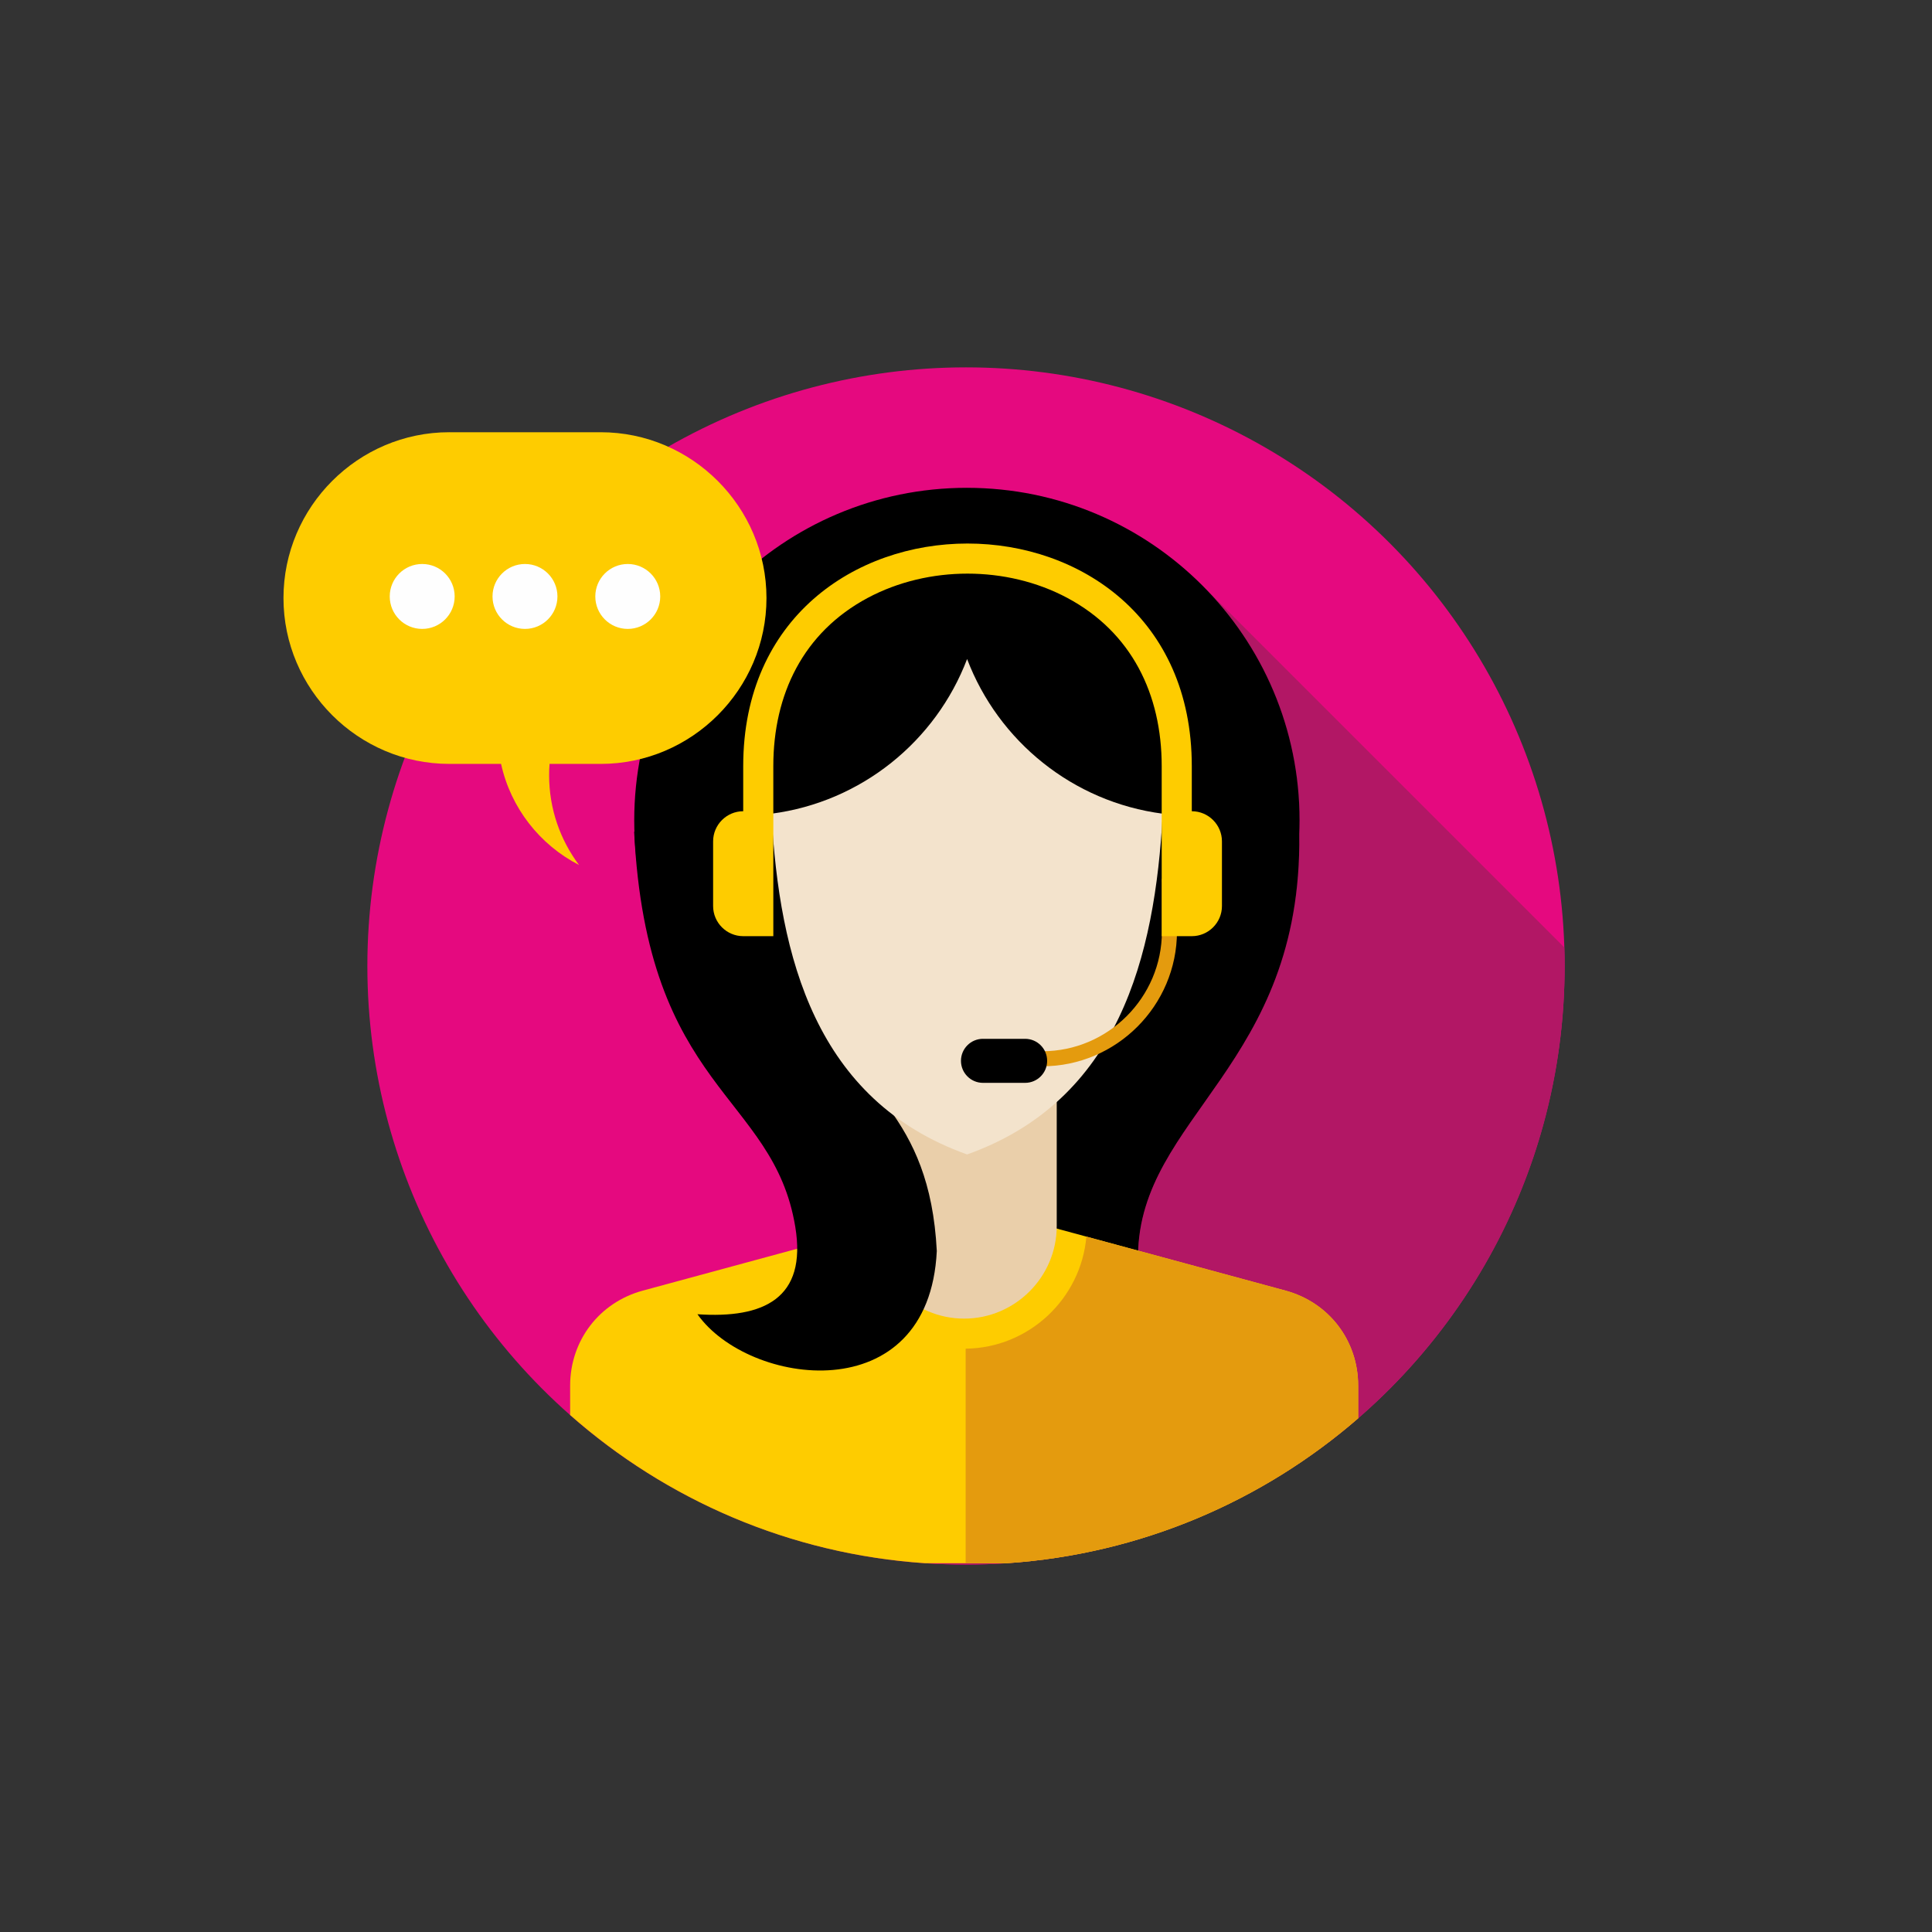
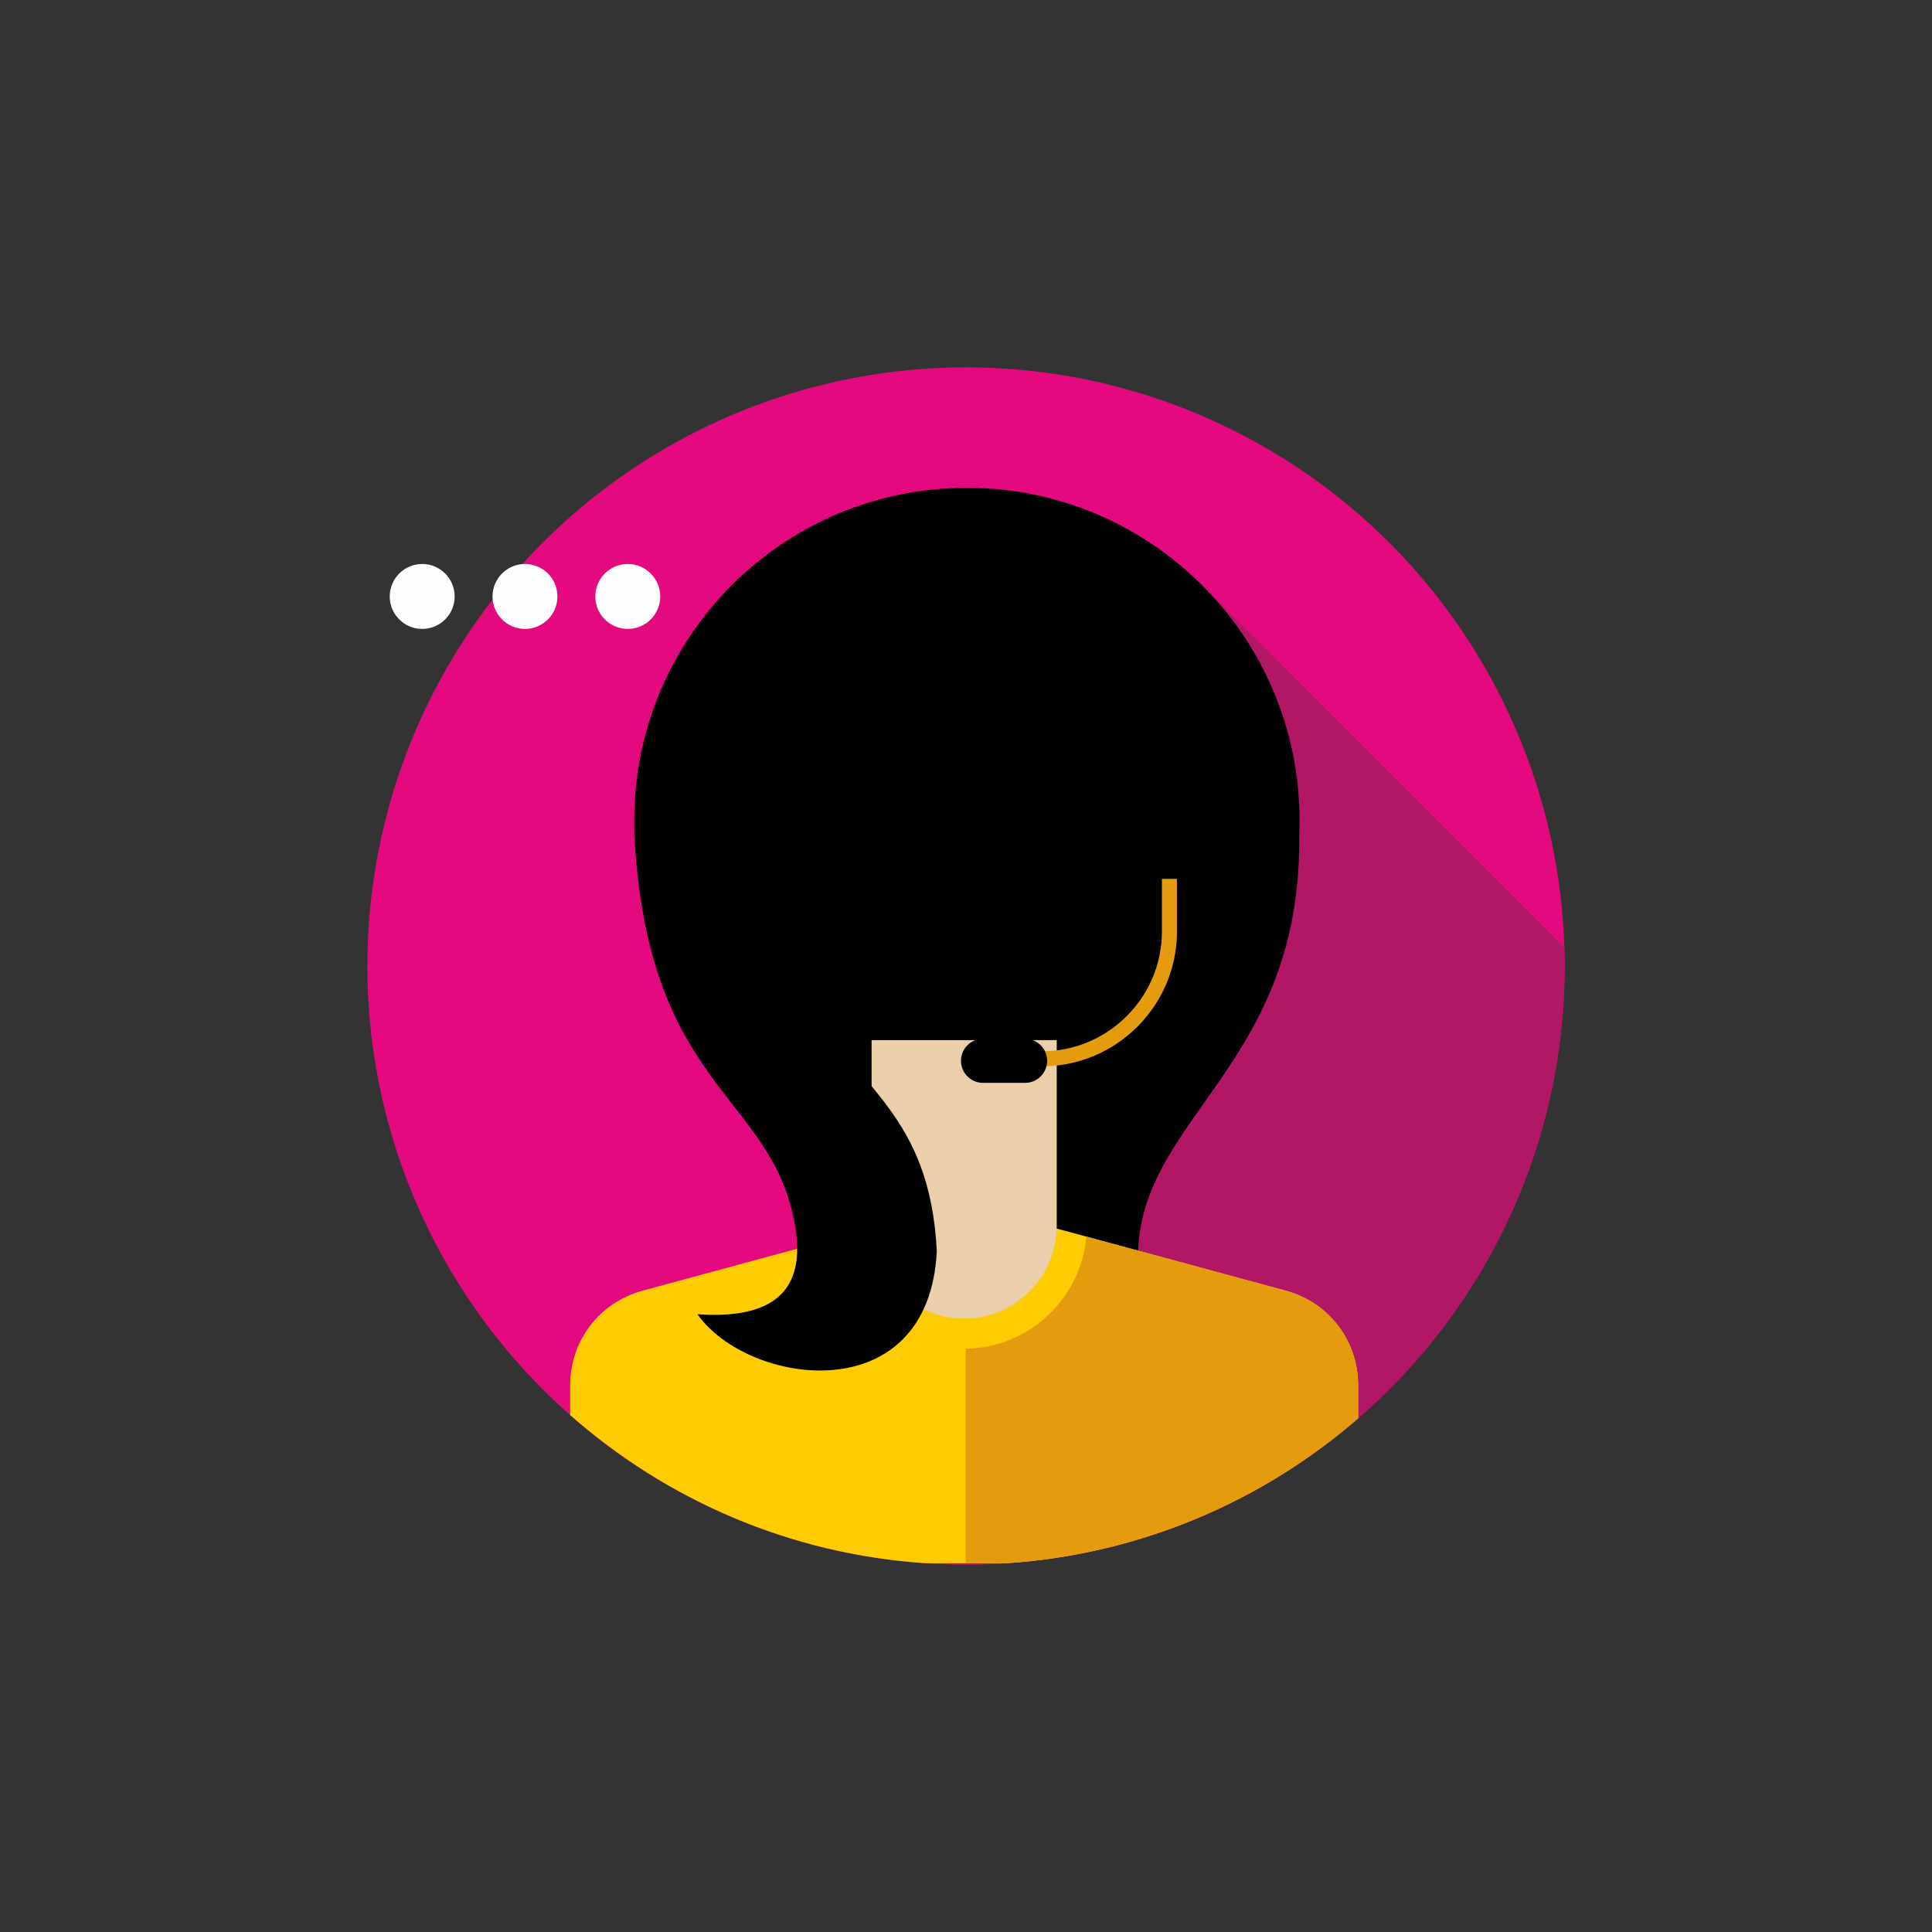
<svg xmlns="http://www.w3.org/2000/svg" xml:space="preserve" width="39.687mm" height="39.687mm" version="1.1" style="shape-rendering:geometricPrecision; text-rendering:geometricPrecision; image-rendering:optimizeQuality; fill-rule:evenodd; clip-rule:evenodd" viewBox="0 0 1921.11 1921.11">
  <rect x="0" y="0" width="1921.11" height="1921.11" fill="#333333" stroke="none" />
  <defs>
    <style type="text/css">
   
    .fil0 {fill:none}
    .fil3 {fill:black}
    .fil2 {fill:#B21765}
    .fil5 {fill:#E49B0E}
    .fil1 {fill:#E5097F}
    .fil6 {fill:#EACFAA}
    .fil7 {fill:#F3E3CC}
    .fil4 {fill:#FECC00}
    .fil8 {fill:#FEFEFE}
   
  </style>
  </defs>
  <g id="Layer_x0020_1">
    <g id="_2846623924416">
      <rect class="fil0" x="-0" y="0" width="1921.11" height="1921.11" />
      <g>
        <circle class="fil1" cx="960.55" cy="960.55" r="595.26" />
        <path class="fil2" d="M1555.49 942.1c0.19,6.13 0.32,12.28 0.32,18.47 0,192.89 -91.78,364.33 -234.02,473.09l-190.05 -190.04 0.92 -12.39 1.77 -11.95 2.55 -11.55 3.27 -11.21 3.93 -10.91 4.54 -10.67 5.1 -10.47 5.59 -10.31 6.02 -10.21 6.39 -10.15 6.72 -10.15 6.98 -10.17 7.18 -10.26 7.32 -10.37 7.43 -10.57 7.47 -10.79 7.43 -11.07 7.36 -11.39 7.21 -11.74 7.02 -12.17 6.76 -12.64 6.46 -13.14 6.08 -13.7 5.66 -14.3 5.17 -14.96 4.64 -15.66 4.05 -16.4 3.37 -17.2 2.68 -18.05 1.9 -18.94 1.06 -19.87 0.19 -20.86 0.06 -1.69 0.05 -1.68 0.05 -1.69 0.05 -1.7 0.02 -1.69 0.02 -1.69 0.02 -1.7 0 -1.7 -0.44 -17.02 -1.27 -16.8 -2.12 -16.55 -2.91 -16.29 -3.69 -16.01 -4.46 -15.7 -5.2 -15.37 -5.93 -15.03 -6.62 -14.65 -7.3 -14.26 -7.97 -13.86 -8.61 -13.42 -9.22 -12.97 -9.82 -12.49 -10.4 -12.01 -10.95 -11.49 360.13 360.15 -0.01 0.01zm-235.2 492.71c-1.81,1.37 -3.63,2.75 -5.44,4.1l5.44 -4.1zm-10.88 8.07c-1.74,1.25 -3.47,2.52 -5.21,3.77l5.21 -3.77zm-14.98 10.53c-1.98,1.36 -4,2.68 -6.01,4l6.01 -4zm-10.95 7.25c-2.02,1.32 -4.07,2.6 -6.12,3.89l6.12 -3.89zm-10.88 6.86c-2.22,1.36 -4.43,2.72 -6.66,4.05l6.66 -4.05zm-10.67 6.41c-2.4,1.41 -4.79,2.82 -7.21,4.2l7.21 -4.2zm-10.89 6.25c-5.41,3.02 -10.85,5.98 -16.37,8.84l9.18 -4.86 7.18 -3.98zm-17.75 9.58c-2.66,1.37 -5.35,2.72 -8.05,4.05l8.05 -4.05zm-11.47 5.75c-2.7,1.32 -5.42,2.61 -8.13,3.89l8.13 -3.89zm-11.44 5.44c-2.78,1.28 -5.56,2.56 -8.36,3.8l8.36 -3.8zm-11.26 5.07c-13.58,5.93 -27.39,11.39 -41.47,16.33l10.23 -3.67 11.19 -4.3 11.09 -4.51 8.95 -3.84 0 0zm-43.1 16.89c-3.32,1.17 -6.66,2.29 -10.02,3.38l10.02 -3.38zm-11.9 3.99c-18.51,5.99 -37.4,11.1 -56.65,15.28l11.07 -2.5 11.8 -2.93 11.7 -3.17 11.62 -3.39 10.47 -3.29 0 0zm-58.03 15.59c-3.67,0.79 -7.36,1.55 -11.05,2.27l11.05 -2.27zm-12.03 2.44c-19.7,3.8 -39.73,6.64 -60.07,8.45l11.91 -1.18 12.31 -1.47 12.23 -1.73 12.14 -1.97 11.48 -2.1 -0 -0zm-60.96 8.53c-4,0.34 -8.01,0.67 -12.04,0.93l12.04 -0.93zm-12.04 0.93c-13.4,0.9 -26.91,1.39 -40.53,1.39 -13.63,0 -27.14,-0.49 -40.54,-1.39l35.34 0 4.86 0 1.87 0 39 0zm-81.07 0c-4.09,-0.28 -8.16,-0.6 -12.23,-0.96l12.23 0.96zm-13.05 -1.03c-24.93,-2.24 -49.45,-5.98 -73.43,-11.19l11.95 2.46 12.2 2.27 12.31 2.01 12.39 1.75 12.46 1.5 12.12 1.21zm-73.79 -11.28c-48.23,-10.53 -94.29,-26.87 -137.36,-48.31l10.77 5.23 10.97 5.04 11.09 4.83 11.21 4.61 11.32 4.4 11.42 4.16 11.54 3.93 11.64 3.7 11.76 3.47 11.84 3.24 11.94 3 11.84 2.7 0.01 0zm-137.52 -48.39c-46.72,-23.26 -89.96,-52.47 -128.72,-86.66l-0.01 -0.01 9.03 7.8 9.18 7.63 9.34 7.44 9.49 7.26 9.63 7.07 9.78 6.88 9.94 6.7 10.07 6.49 10.19 6.29 10.35 6.09 10.47 5.89 10.61 5.69 10.65 5.43 0 0z" />
        <path class="fil3" d="M961.45 485.07c182.69,0 330.8,148.1 330.8,330.8 0,4.55 -0.12,9.06 -0.3,13.55 3,230.57 -158.7,280.77 -160.35,418.9 -41.16,-14.47 -85.53,-19.74 -126.69,-34.21l-12.27 -68.92c-10.27,0.96 -20.67,1.47 -31.19,1.47 -182.7,0 -330.79,-148.1 -330.79,-330.8 0,-182.7 148.09,-330.8 330.79,-330.8l0 0z" />
        <path class="fil4" d="M1350.51 1410.29c-94.91,82.36 -216.16,135.15 -349.42,144.12l-39 0 -6.74 0 -35.34 0c-134.99,-9.08 -257.64,-63.16 -353.09,-147.36l0 -29.2c0,-44.84 29.01,-82.77 72.3,-94.52l245.03 -66.46 71.09 -14.34 0 -1.37 3.37 0.68 3.37 -0.68 0 1.37 71.09 14.34 245.05 66.46c43.27,11.74 72.28,49.68 72.28,94.52l0 32.44z" />
        <path class="fil5" d="M1350.51 1410.29c-94.91,82.36 -216.16,135.15 -349.42,144.12l-39 0 -1.87 0 0 -213.32c62.93,-0.76 114.7,-49.68 120.03,-111.45l197.98 53.69c43.27,11.74 72.28,49.68 72.28,94.52l0 32.44z" />
        <path class="fil6" d="M866.68 1034.27l184.1 0 0 184.86c0,50.63 -41.43,92.05 -92.05,92.05l0 0c-50.63,0 -92.05,-41.42 -92.05,-92.05l0 -184.86z" />
        <path class="fil3" d="M630.56 826.86c12.75,258.43 138.41,260.3 160.26,393.16 11.69,71.13 -31.47,91.28 -97.3,86.81 50.43,71.54 230.19,97.11 238,-62.87 -6.99,-137.21 -79.83,-160.65 -119.75,-240.98l-181.21 -176.12z" />
-         <path class="fil7" d="M767.12 809.11c7.75,142.87 43.8,284.97 194.53,338.83 150.73,-53.86 186.78,-195.96 194.53,-338.83 -89.42,-11.64 -163.47,-72.13 -194.53,-153.81 -31.06,81.69 -105.12,142.17 -194.53,153.81z" />
        <path class="fil5" d="M1155.36 873.93l0 52.38c0,65.46 -53.55,119.01 -118.99,119.01l-27.69 0 0 14.97 27.69 0c73.68,0 133.96,-60.3 133.96,-133.98l0 -52.38 -14.97 0z" />
        <path class="fil3" d="M977.43 1032.97l41.92 0c12.09,-0 21.89,9.8 21.89,21.88l0 0.01c0,12.09 -9.8,21.89 -21.89,21.89l-41.92 0c-12.08,0 -21.88,-9.8 -21.88,-21.89l-0 -0.01c0,-12.09 9.8,-21.89 21.88,-21.89z" />
-         <path class="fil4" d="M1155.15 877.01l0 -115.25c0,-71.31 -29.8,-133.02 -93.89,-167.25 -30.32,-16.19 -64.92,-24.12 -99.2,-24.12 -34.29,0.01 -68.89,7.93 -99.21,24.12 -64.09,34.23 -93.89,95.94 -93.89,167.25l0 44.9 0.01 0 0 124.23 -29.94 0c-16.47,0 -29.93,-13.47 -29.93,-29.93l0 -64.37c0,-16.46 13.46,-29.93 29.93,-29.93l0 -44.9c0,-295.06 446.05,-295.06 446.05,0l0 44.9 0.05 0c16.46,0 29.93,13.47 29.93,29.93l0 64.37c0,16.46 -13.47,29.93 -29.93,29.93l-29.94 0 0 -53.88 -0.04 0 0 0z" />
-         <path class="fil4" d="M446.77 429.79l150.49 0c90.69,0 164.9,74.21 164.9,164.9l0 0.01c0,90.69 -74.21,164.9 -164.9,164.9l-50.82 0c-0.28,3.69 -0.42,7.43 -0.42,11.21 0,33.51 11.08,64.42 29.75,89.3 -38.93,-19.99 -67.9,-56.64 -77.52,-100.52l-51.47 0c-90.69,0 -164.9,-74.21 -164.9,-164.9l0 -0.01c0,-90.69 74.21,-164.9 164.9,-164.9l0 0z" />
        <path class="fil8" d="M522.02 560.81c17.83,0 32.28,14.45 32.28,32.28 0,17.83 -14.45,32.28 -32.28,32.28 -17.83,0 -32.28,-14.45 -32.28,-32.28 0,-17.83 14.45,-32.28 32.28,-32.28zm-102.2 0c17.83,0 32.28,14.45 32.28,32.28 0,17.83 -14.45,32.28 -32.28,32.28 -17.83,0 -32.28,-14.45 -32.28,-32.28 0,-17.83 14.45,-32.28 32.28,-32.28zm204.41 0c17.81,0 32.28,14.45 32.28,32.28 0,17.83 -14.46,32.28 -32.28,32.28 -17.83,0 -32.28,-14.45 -32.28,-32.28 0,-17.83 14.45,-32.28 32.28,-32.28z" />
      </g>
    </g>
  </g>
</svg>